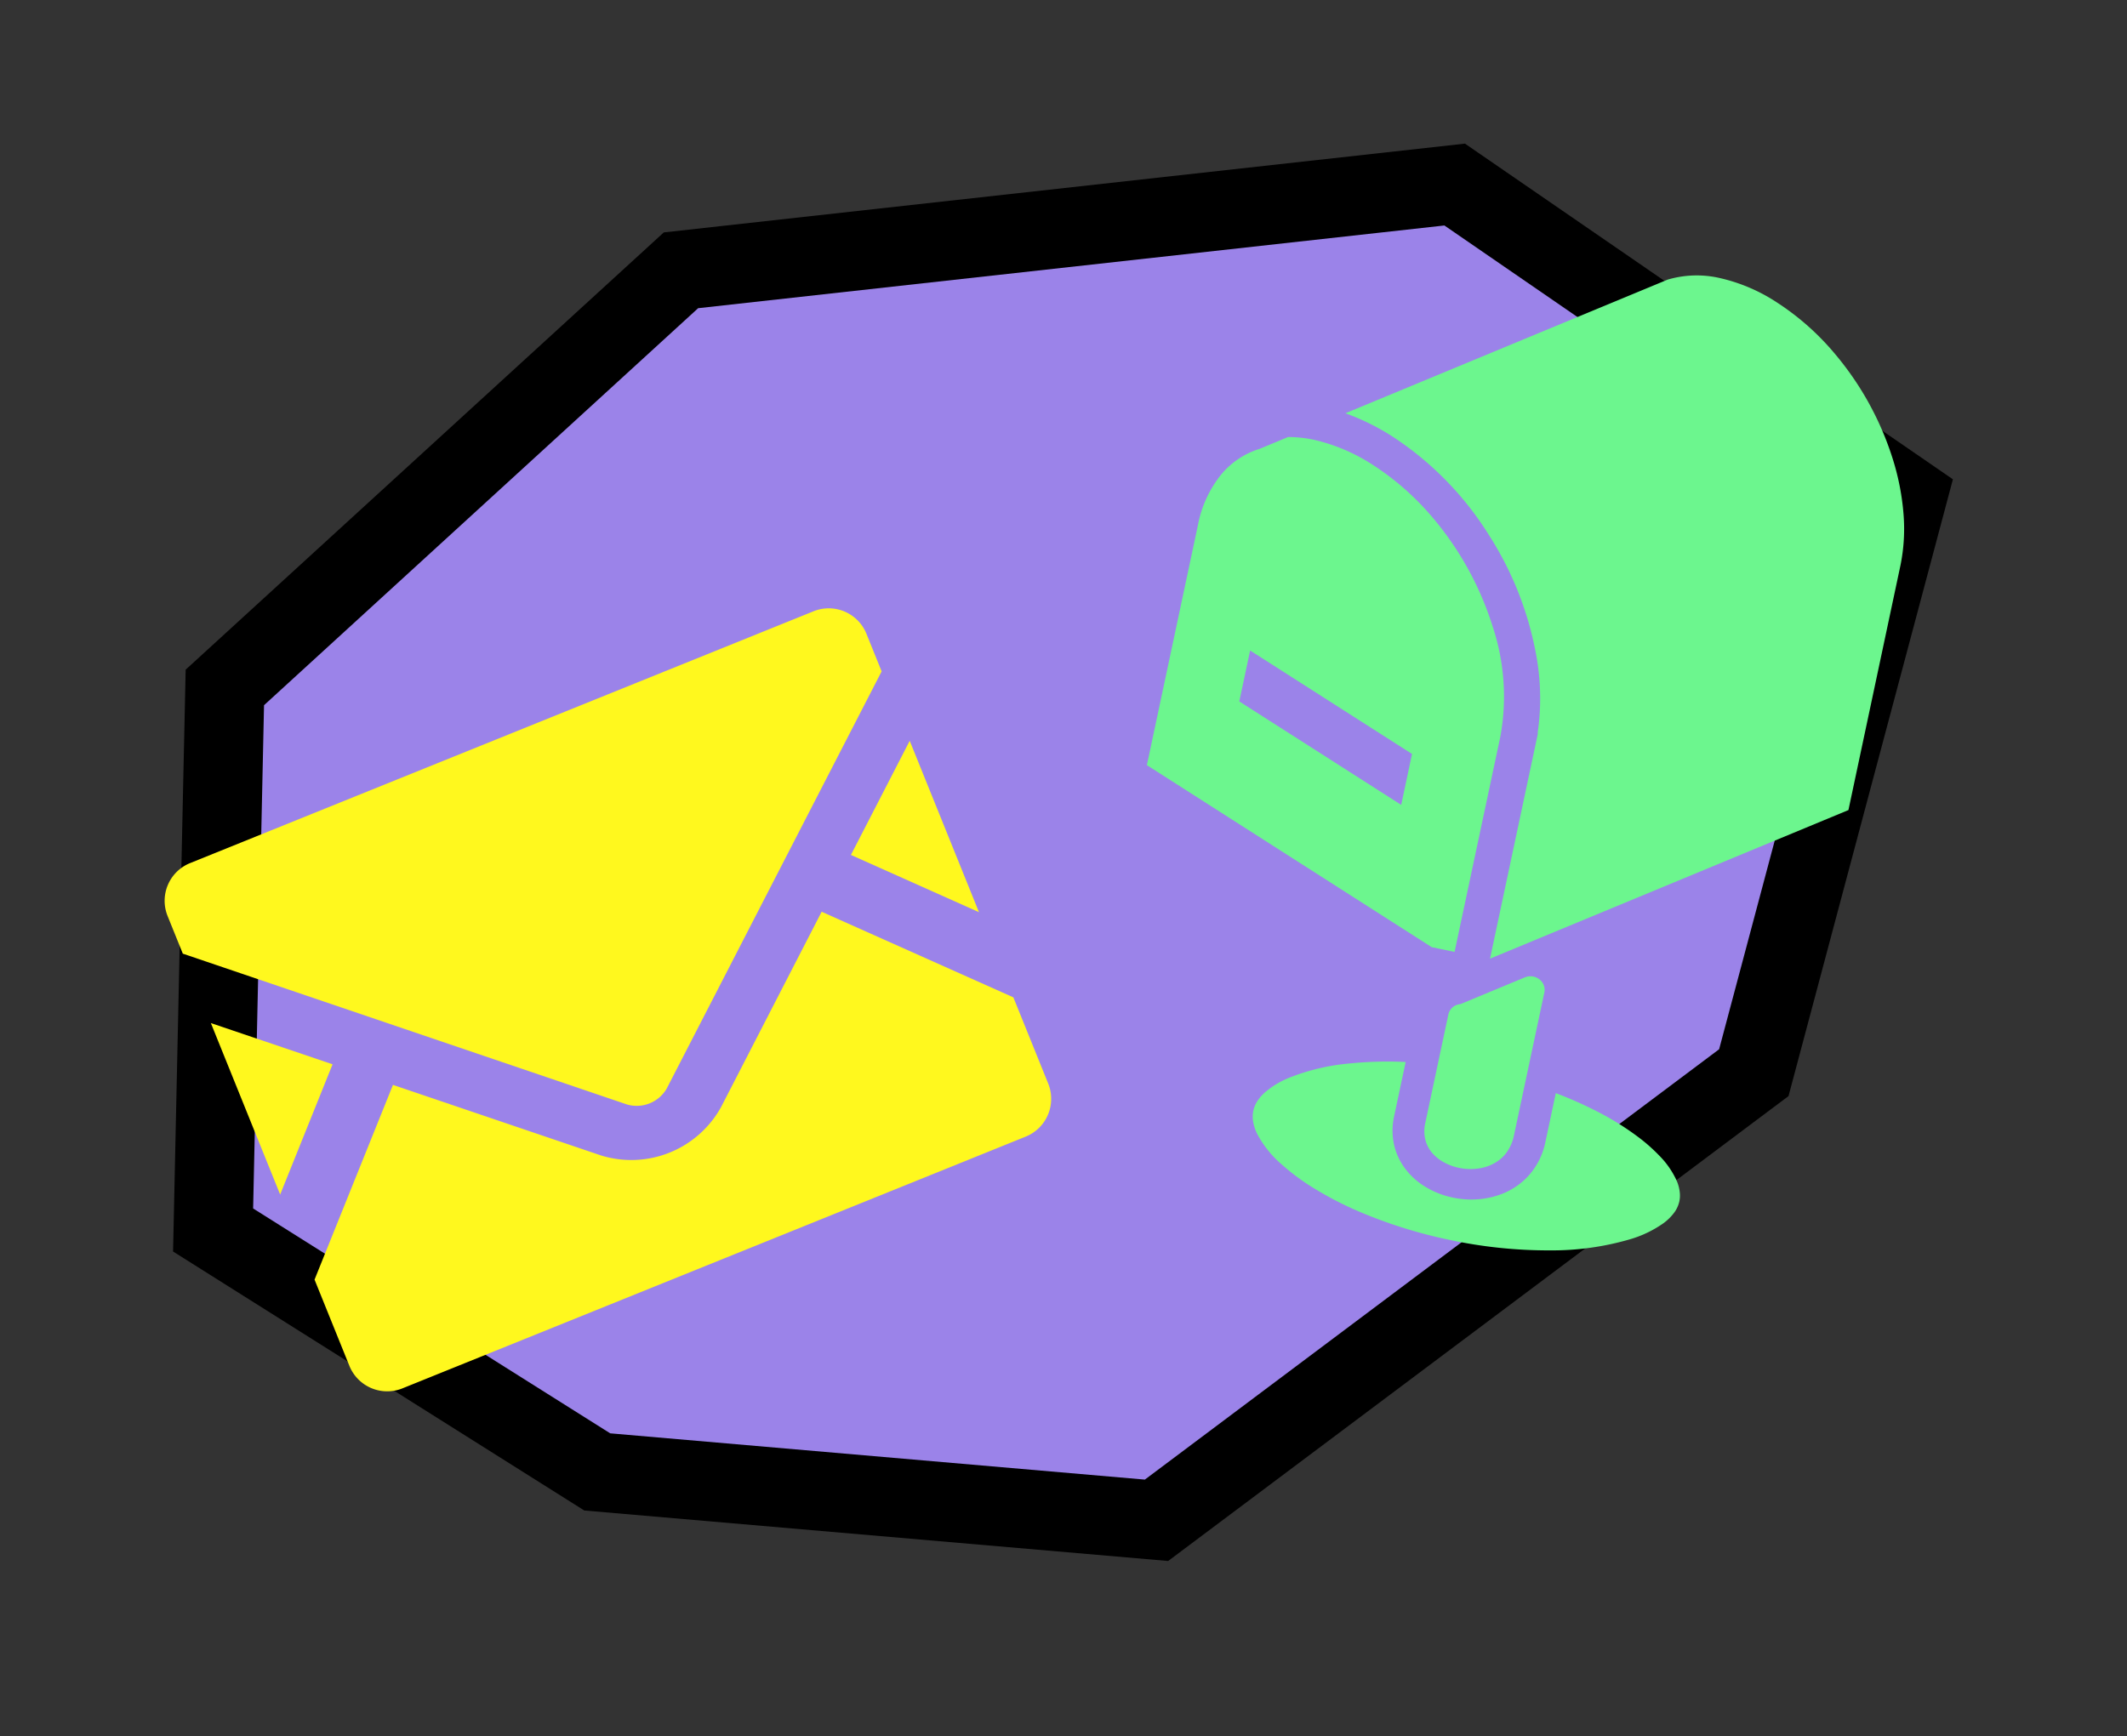
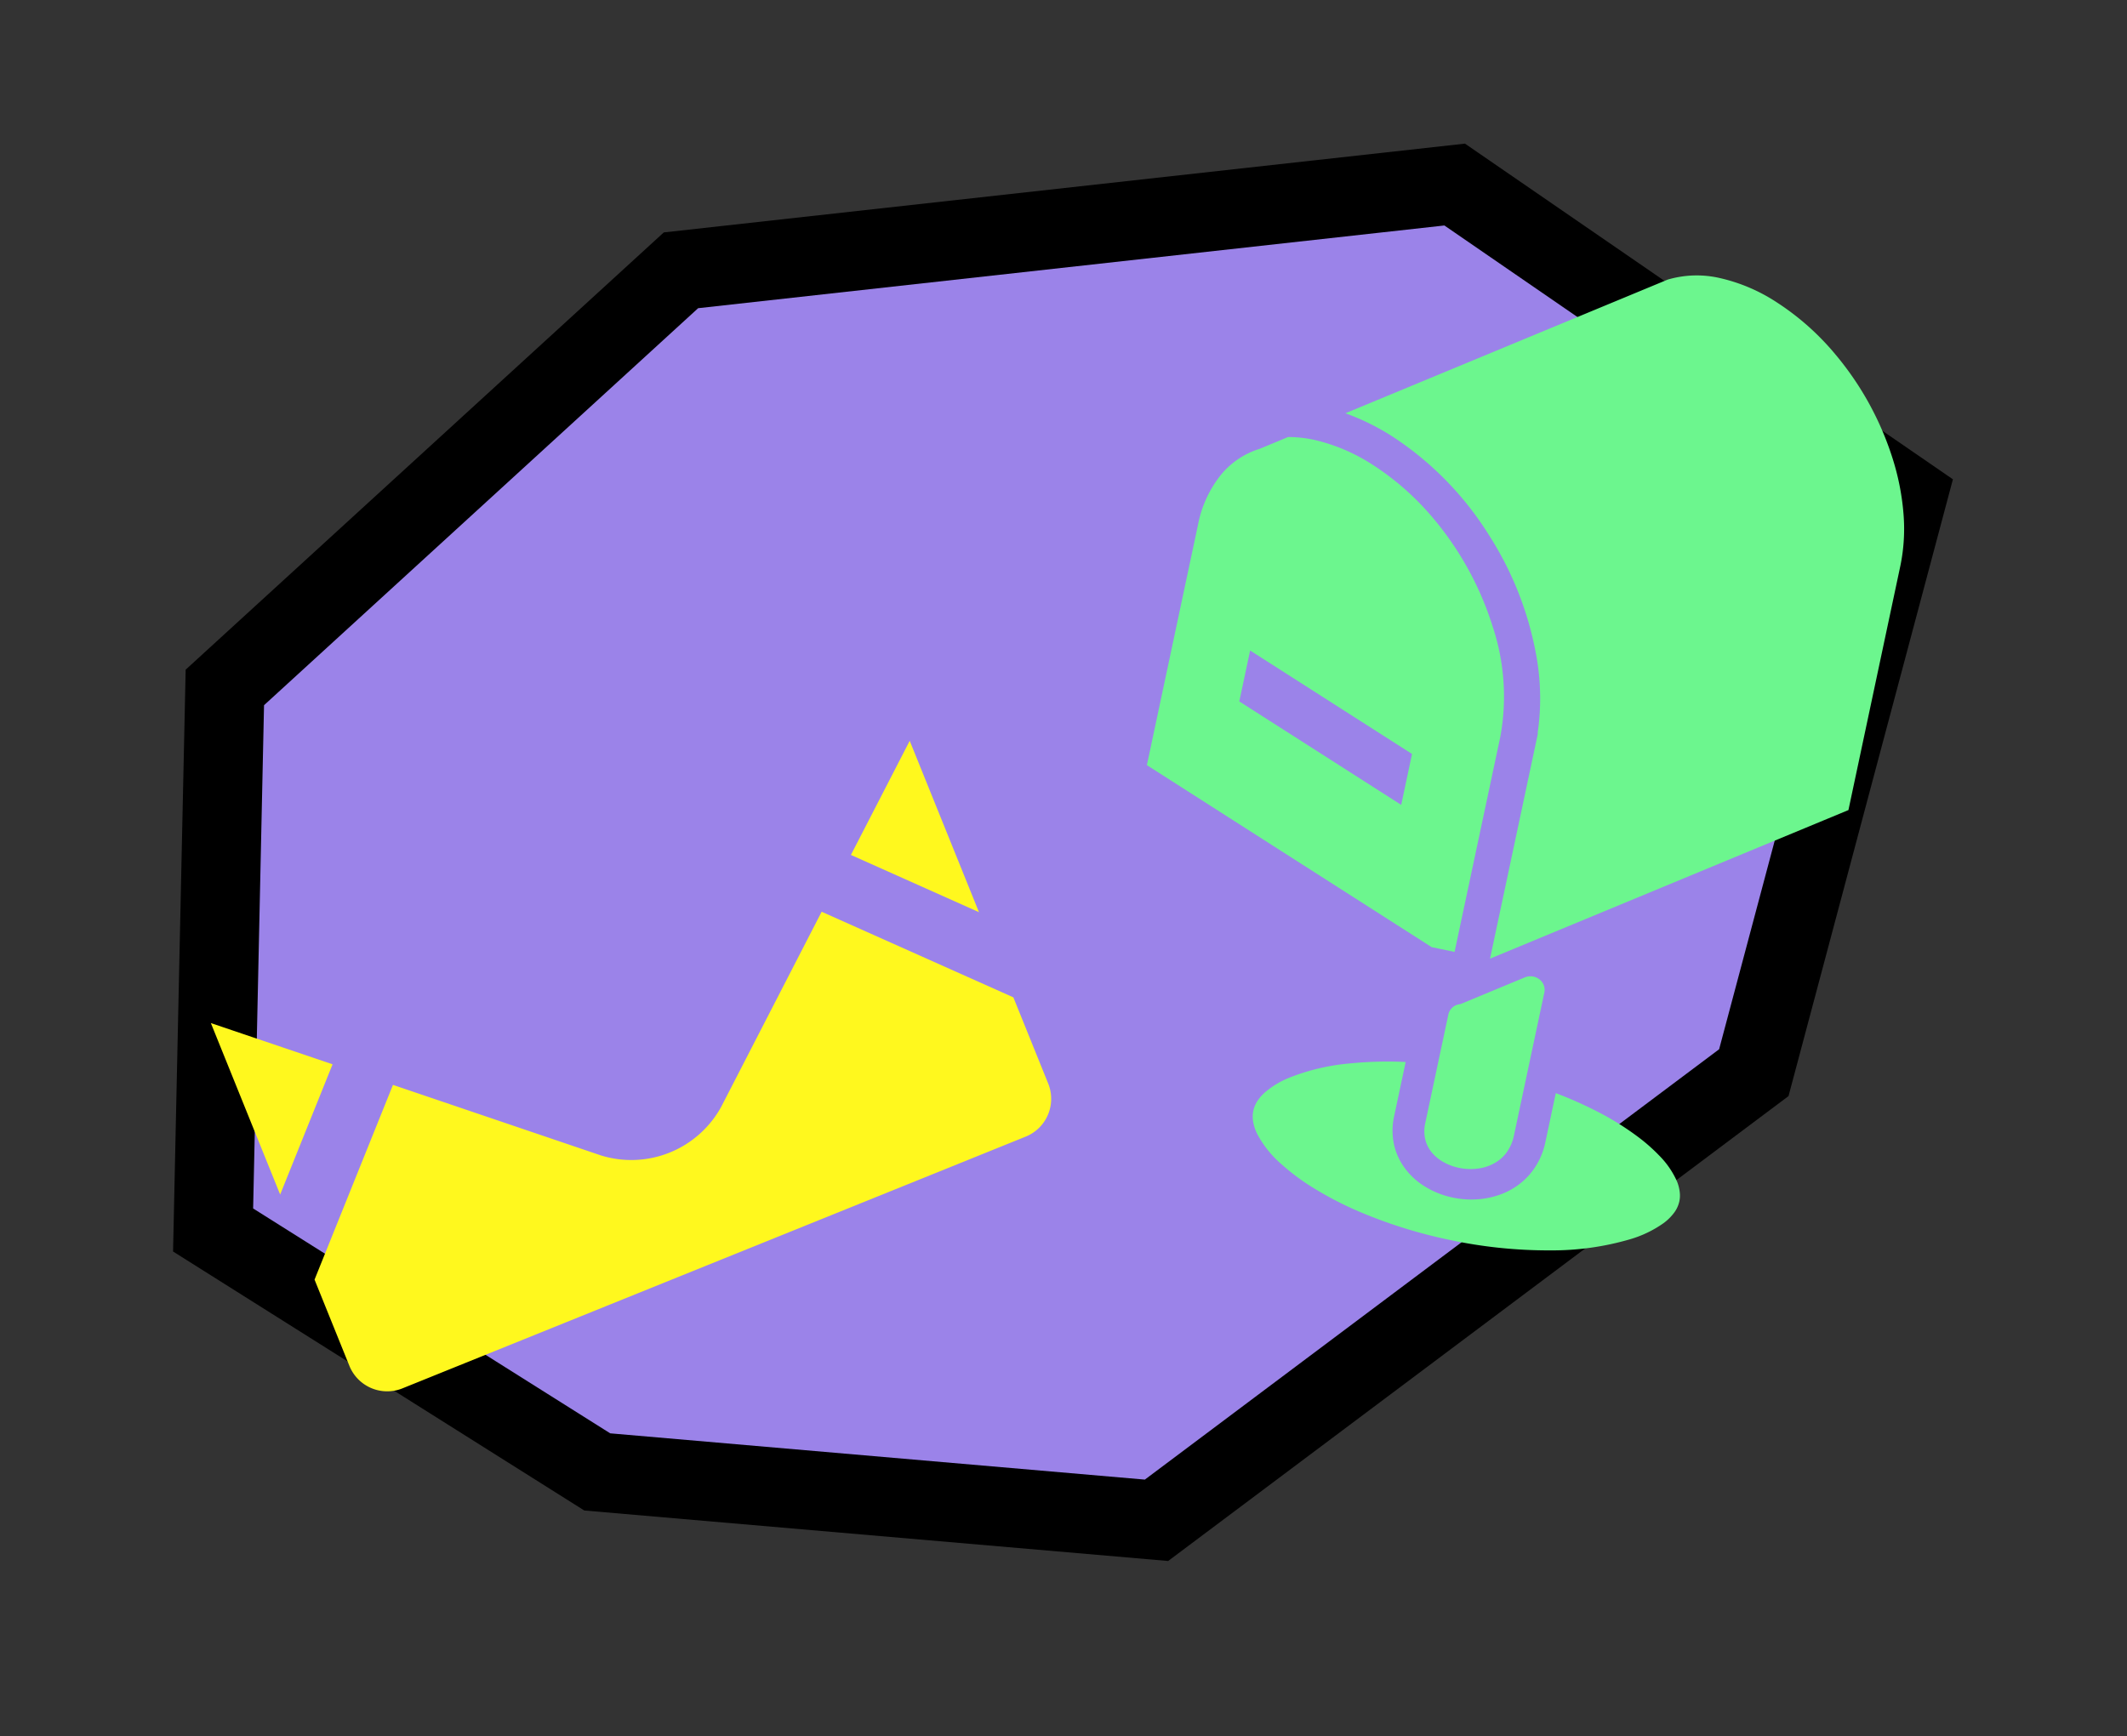
<svg xmlns="http://www.w3.org/2000/svg" width="80.654" height="65.848" viewBox="0 0 80.654 65.848">
  <rect x="0" y="0" width="80.654" height="65.848" fill="#333333" stroke="none" />
  <g id="Group_9024" data-name="Group 9024" transform="translate(-719.497 -584.378)">
    <g id="Path_903" data-name="Path 903" transform="translate(782.991 632.176) rotate(169)" fill="#9b83e9">
      <path d="M 29.816 44.044 L 0.396 41.638 L -14.204 26.764 L -4.311 6.407 L 21.162 -5.938 L 41.629 -0.09 L 54.177 11.697 L 49.813 31.813 L 29.816 44.044 Z" stroke="none" />
      <path d="M 21.301 -4.338 L -3.189 7.53 L -12.393 26.468 L 1.075 40.189 L 29.451 42.509 L 48.483 30.868 L 52.531 12.209 L 40.867 1.253 L 21.301 -4.338 M 21.023 -7.537 L 42.391 -1.432 L 55.823 11.186 L 51.143 32.758 L 30.181 45.579 L -0.283 43.088 L -16.016 27.059 L -5.433 5.284 L 21.023 -7.537 Z" stroke="none" fill="#000" />
    </g>
    <g id="メールボックスアイコン2" transform="translate(691.965 575.211) rotate(12)">
      <path id="Path_878" data-name="Path 878" d="M90.294,142.47v-8.351a8.423,8.423,0,0,0-1.163-4.038,11.88,11.88,0,0,0-3.033-3.519,10.19,10.19,0,0,0-2.653-1.507,6.931,6.931,0,0,0-2.419-.476,4.786,4.786,0,0,0-.965.1l-.964.663-.035.02a3.075,3.075,0,0,0-1.189,1.236,4.338,4.338,0,0,0-.464,2.056v9.313l12,4.508Zm-3.139-5.034-6.821-2.562V132.9l6.821,2.562Z" transform="translate(0 -115.379)" fill="#6cf68e" />
      <path id="Path_879" data-name="Path 879" d="M184.037,429.379a3.279,3.279,0,0,0-.874-.826,6.562,6.562,0,0,0-.954-.533,10.614,10.614,0,0,0-1.663-.6,15.131,15.131,0,0,0-1.7-.36v1.9a2.728,2.728,0,0,1-.334,1.334,2.676,2.676,0,0,1-.872.931,3.132,3.132,0,0,1-.741.355,3.41,3.41,0,0,1-1.059.167,3.278,3.278,0,0,1-1.111-.19,2.691,2.691,0,0,1-.981-.607,2.373,2.373,0,0,1-.471-.652,2.5,2.5,0,0,1-.245-1.1v-2.11a14.3,14.3,0,0,0-2.078.5,8.1,8.1,0,0,0-2.114,1,3.321,3.321,0,0,0-.784.732,1.661,1.661,0,0,0-.214.381,1.11,1.11,0,0,0-.076.4,1.1,1.1,0,0,0,.075.392,1.678,1.678,0,0,0,.252.435,3.986,3.986,0,0,0,1.166.947,8.292,8.292,0,0,0,1.242.576,13.1,13.1,0,0,0,2.117.58,18.2,18.2,0,0,0,3.406.311,17.882,17.882,0,0,0,3.86-.405,10.525,10.525,0,0,0,2.875-1.044,4.279,4.279,0,0,0,1.111-.861,1.928,1.928,0,0,0,.305-.462,1.121,1.121,0,0,0,.107-.469,1.07,1.07,0,0,0-.057-.342A1.541,1.541,0,0,0,184.037,429.379Z" transform="translate(-83.684 -395.527)" fill="#6cf68e" />
      <path id="Path_880" data-name="Path 880" d="M256.1,378.264a1.649,1.649,0,0,0,.393.181,2.041,2.041,0,0,0,.606.091h.009a2.125,2.125,0,0,0,.739-.132,1.7,1.7,0,0,0,.614-.387,1.428,1.428,0,0,0,.281-.393,1.659,1.659,0,0,0,.154-.719v-5.548a.5.5,0,0,0-.289-.449.554.554,0,0,0-.55.04l-2.179,1.5a.571.571,0,0,0-.138.064.5.5,0,0,0-.231.416v4.216a1.368,1.368,0,0,0,.166.677A1.26,1.26,0,0,0,256.1,378.264Z" transform="translate(-164.952 -343.468)" fill="#6cf68e" />
      <path id="Path_881" data-name="Path 881" d="M161.022,7.312a9.4,9.4,0,0,0-.836-1.966,11.565,11.565,0,0,0-2.955-3.428,9.856,9.856,0,0,0-2.57-1.462,6.588,6.588,0,0,0-2.3-.456,3.9,3.9,0,0,0-1.936.468l-10.9,7.5a8.878,8.878,0,0,1,1.951.5,12.121,12.121,0,0,1,4.321,2.875,12.573,12.573,0,0,1,2.781,4.265,9.08,9.08,0,0,1,.6,2.721h.012v8.734l12.122-8.339V9.244A6.947,6.947,0,0,0,161.022,7.312Z" transform="translate(-57.528 0)" fill="#6cf68e" />
    </g>
    <g id="メールの無料アイコン素材" transform="translate(701.48 558.799) rotate(-22)">
      <path id="Path_882" data-name="Path 882" d="M449.609,176.611l-3.689-3.832,3.689-3.179Z" transform="translate(-421.028 -100.16)" fill="#fff81e" />
      <path id="Path_883" data-name="Path 883" d="M3.693,172.779,0,176.615V169.6Z" transform="translate(0 -100.16)" fill="#fff81e" />
      <path id="Path_884" data-name="Path 884" d="M28.58,260.613v3.528a1.546,1.546,0,0,1-1.545,1.545H1.545A1.546,1.546,0,0,1,0,264.141v-3.528l5.524-5.734,6.31,5.435a3.89,3.89,0,0,0,4.917,0l6.305-5.435Z" transform="translate(0 -180.678)" fill="#fff81e" />
-       <path id="Path_885" data-name="Path 885" d="M28.58,65.06V66.6L15.1,78.215a1.315,1.315,0,0,1-1.625,0L0,66.6V65.06a1.542,1.542,0,0,1,1.545-1.541h25.49A1.542,1.542,0,0,1,28.58,65.06Z" transform="translate(0 0)" fill="#fff81e" />
    </g>
  </g>
</svg>